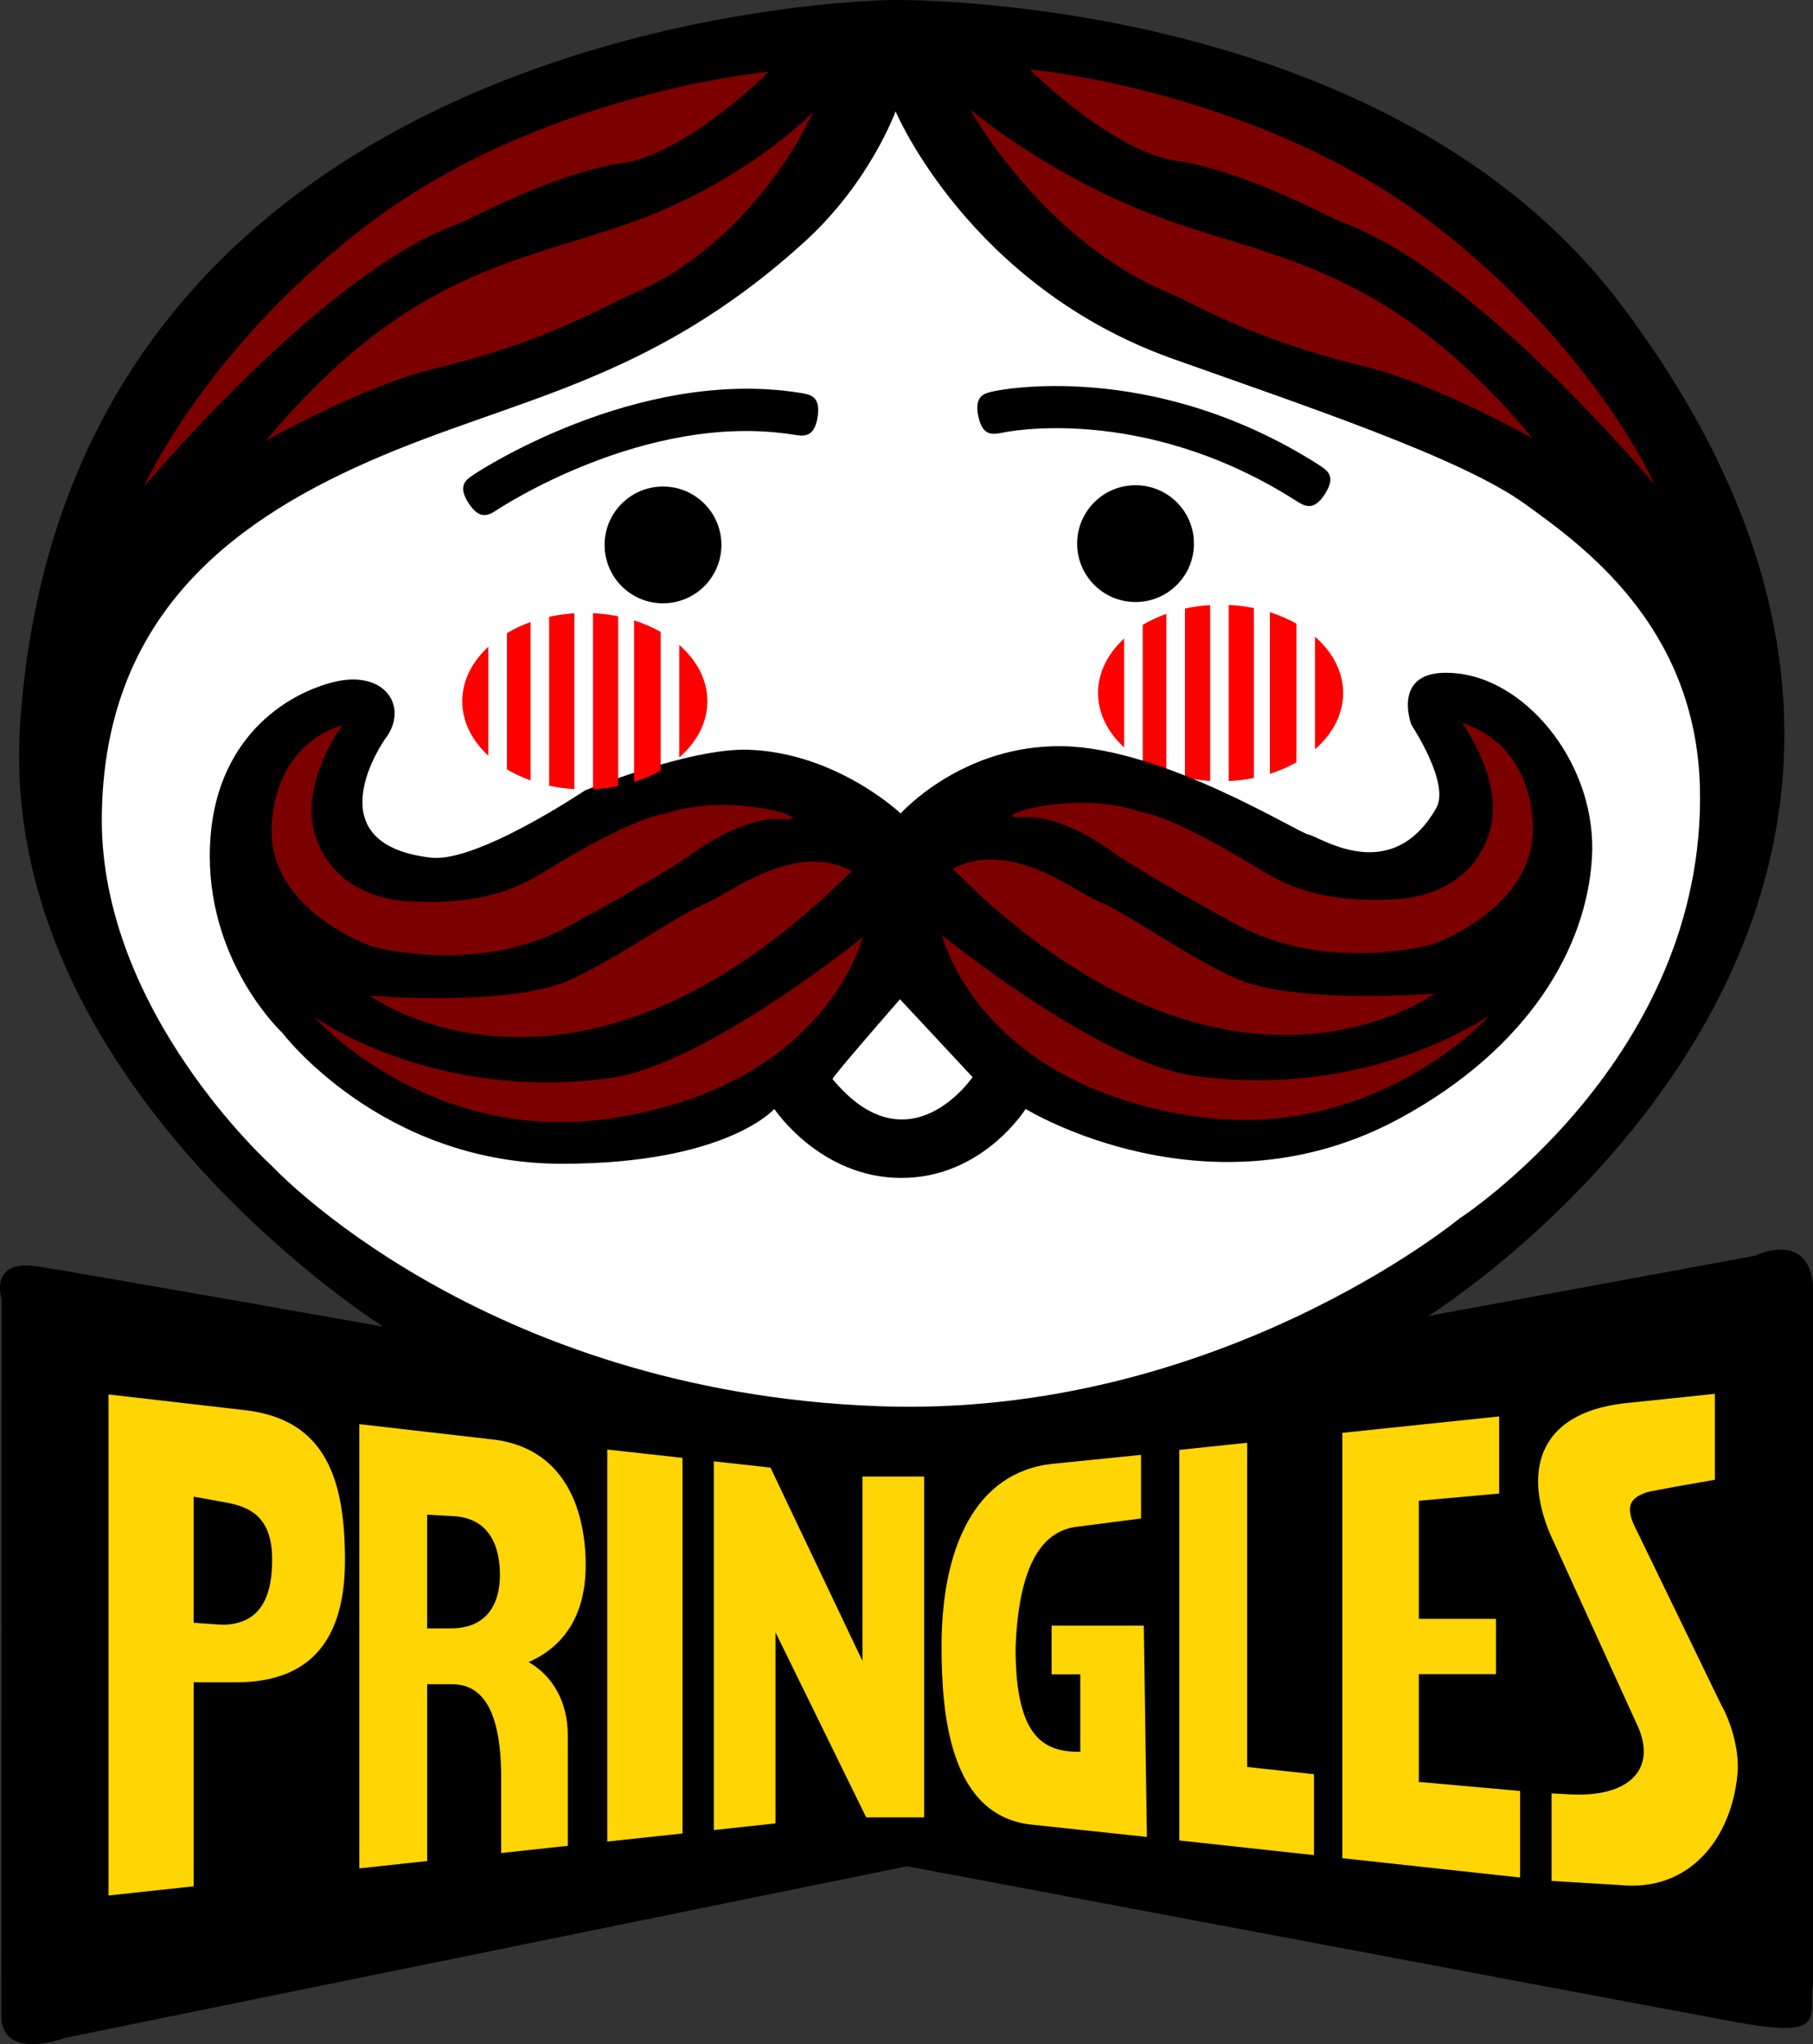
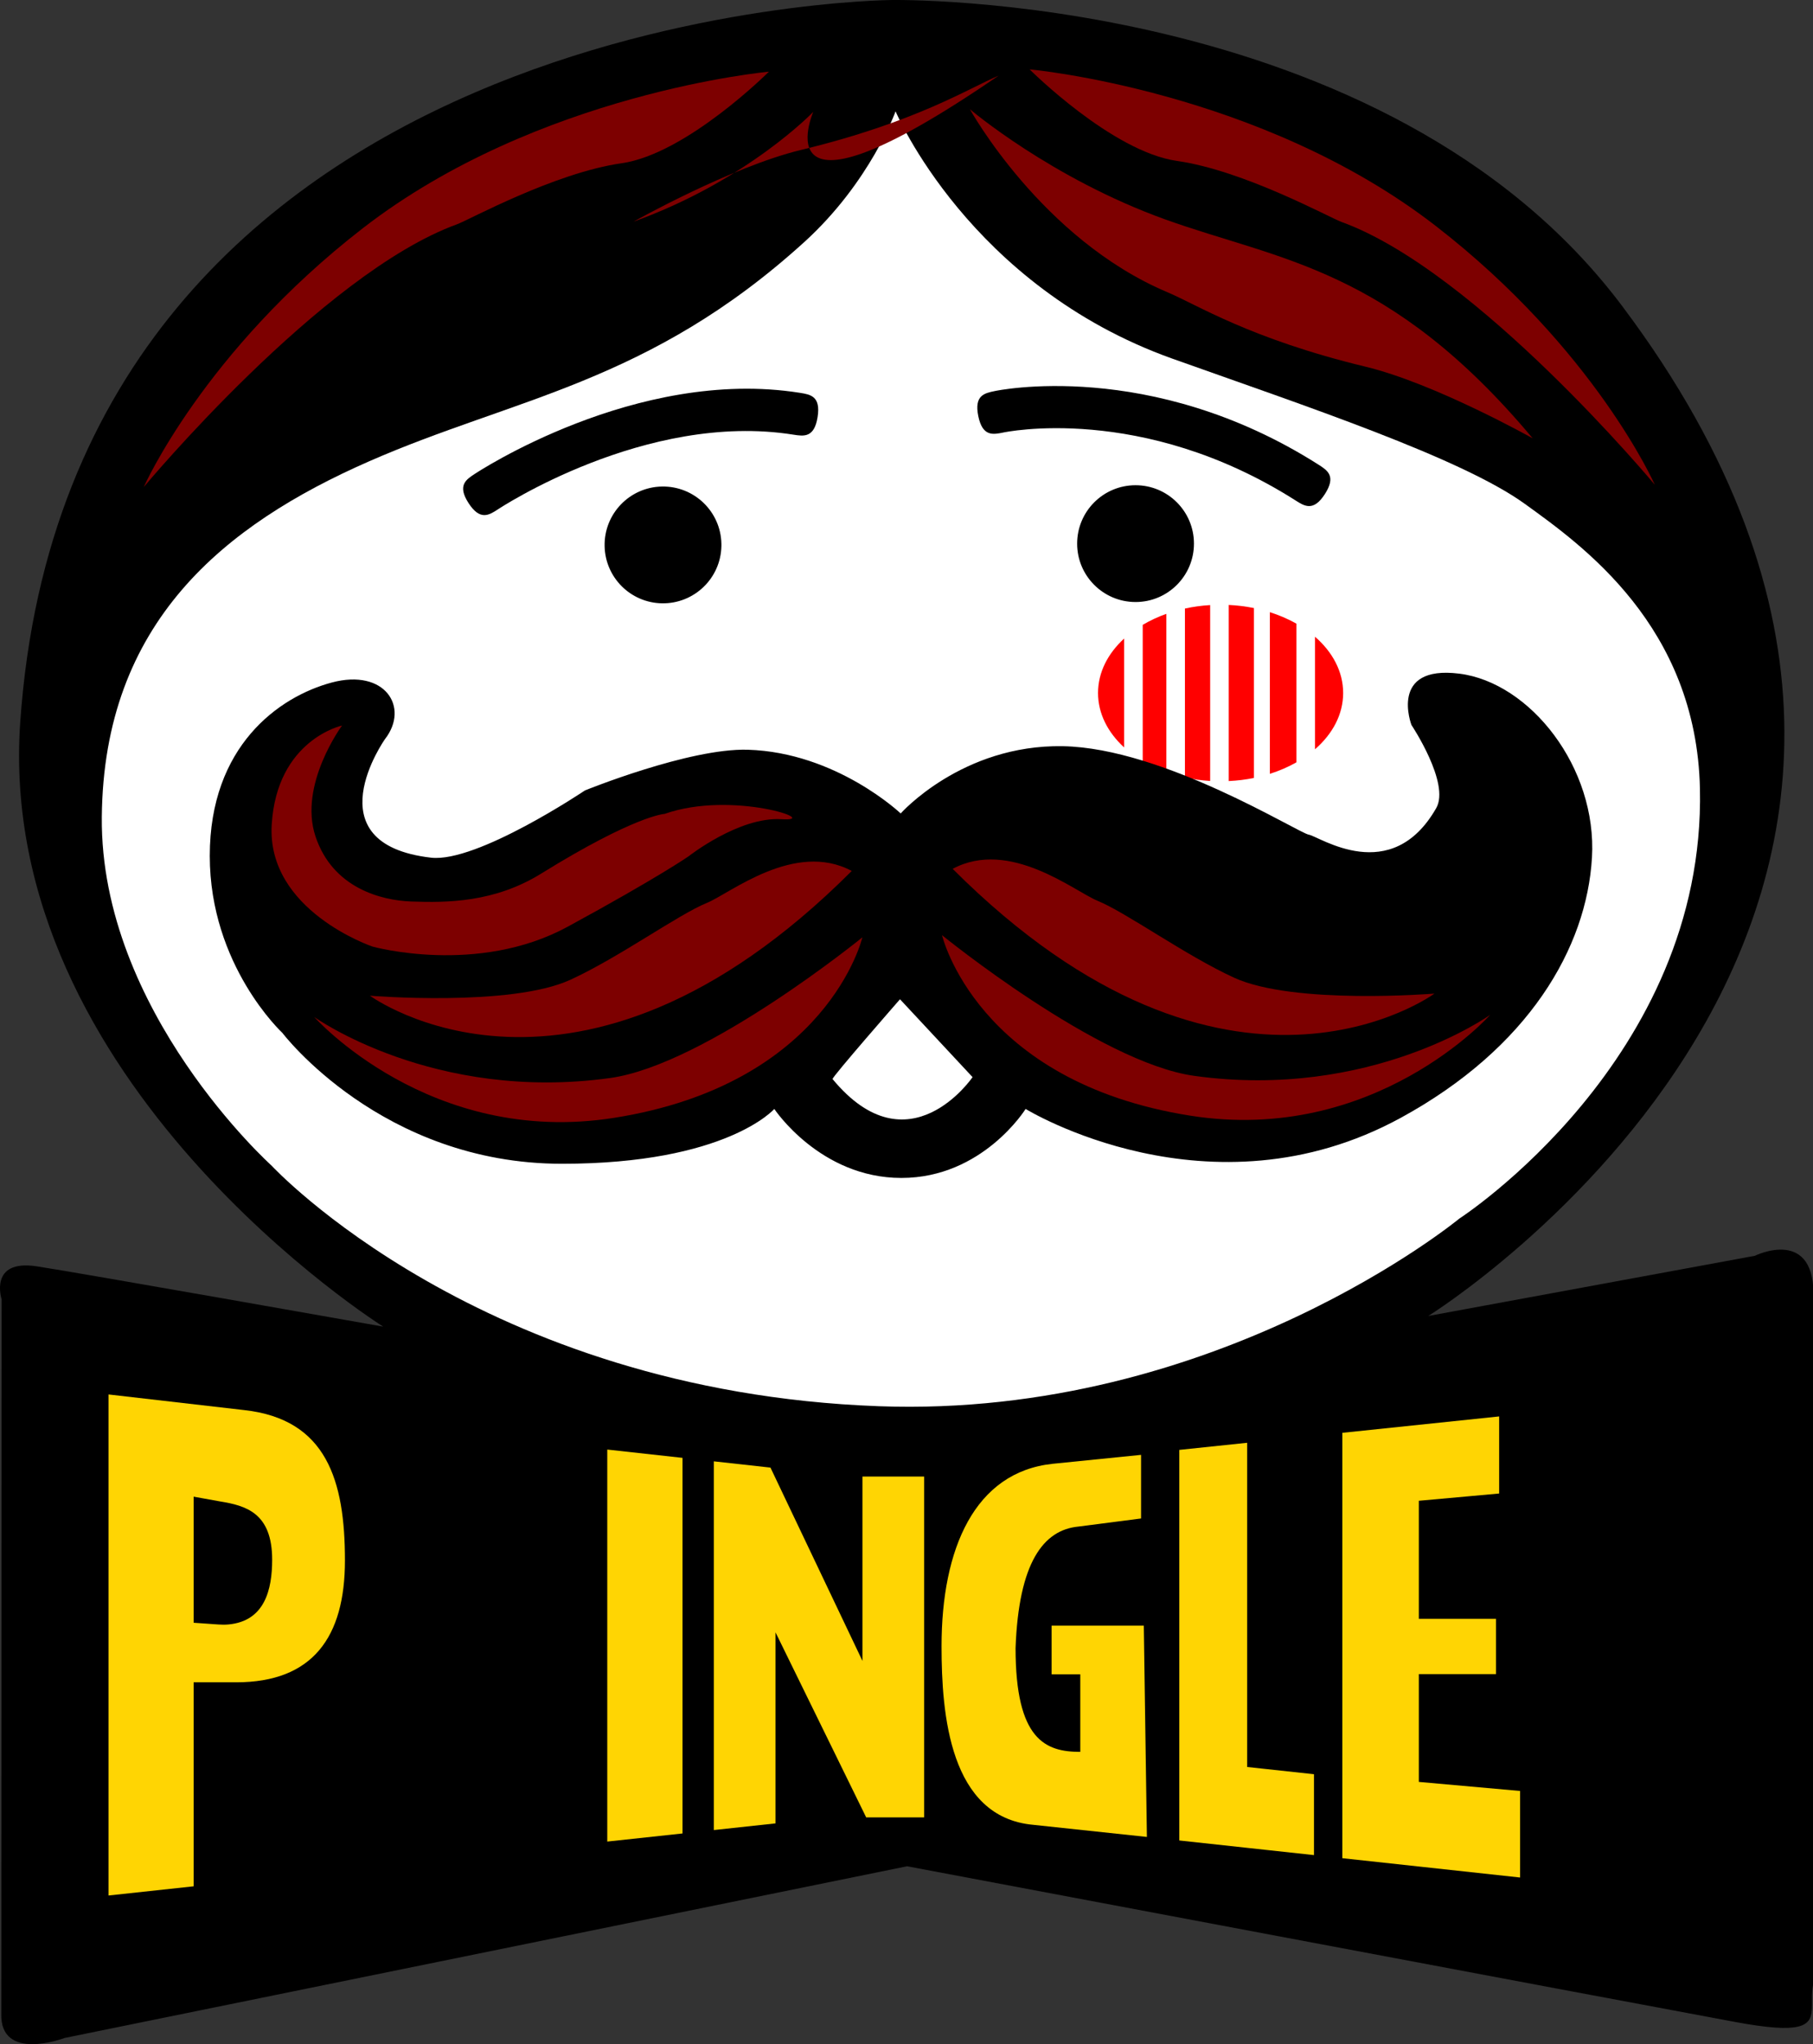
<svg xmlns="http://www.w3.org/2000/svg" version="1.1" id="Layer_1" x="0px" y="0px" width="831.43px" height="937.59px" viewBox="0 0 831.43 937.59" style="enable-background:new 0 0 831.43 937.59;" xml:space="preserve">
  <rect x="0" y="0" width="831.43" height="937.59" fill="#333333" stroke="none" />
  <style type="text/css">
	.st0{fill:#FFFFFF;}
	.st1{fill:#FF0000;}
	.st2{fill:#7D0000;}
	.st3{fill:#FFD503;}
</style>
  <path id="path74" d="M408.67,0.01c0,0,226.44-4.3,335.03,140.08C953.2,418.63,655,603.6,655,603.6l149.74-27.6  c0,0,28.4-14,26.86,20.3c-0.03,0.8-0.16,314.09-0.16,314.09c-0.79,4.26-0.31,8.29-0.56,11.59c-0.56,7.37-4.79,11.06-35.07,5.45  c-52.51-9.72-379.83-71.43-379.83-71.43L29.65,934.75c0,0-29.86,11.36-29.06-11.37c0.03-0.8,0.16-327.4,0.16-327.4  s-6.01-18.42,15.91-15.18c17.16,2.54,159.07,27.68,159.07,27.68S-2.23,496.79,9.28,331.23C32.08,3.01,408.67,0.01,408.67,0.01  L408.67,0.01z" />
  <path id="path76" class="st0" d="M410.7,51.06c0,0,33.69,80.19,127.01,113.47c60.49,21.56,132.3,45.44,161.52,66.55  c26.2,18.92,78.73,56,80.35,130.67c2.7,124.15-110.39,197.22-110.39,197.22S558.01,650.68,403,644.99  C220.37,638.3,124.61,534.7,124.61,534.7s-78.73-70.69-77.92-159.96c0.82-89.28,56-133.92,122.55-163.13  c66.55-29.22,128.23-35.71,199.66-100.64C399.13,83.48,410.7,51.06,410.7,51.06L410.7,51.06z" />
  <path id="path78" d="M277.27,250.47c-0.29-14.79,11.46-27.02,26.25-27.31c14.79-0.29,27.02,11.46,27.31,26.25  c0.01,0.35,0.01,0.71,0,1.06c-0.29,14.79-12.52,26.54-27.32,26.25C289.14,276.44,277.55,264.85,277.27,250.47z M493.97,249.34  c0-14.8,12-26.79,26.79-26.78c14.8,0,26.79,12,26.78,26.79c0,14.79-12,26.79-26.79,26.78C505.96,276.13,493.96,264.13,493.97,249.34  L493.97,249.34z" />
  <path id="path80" d="M228.35,233.62c-4.08,2.66-8.16,5.32-13.45-2.82c-5.29-8.15-1.21-10.81,2.87-13.46  c0.21-0.14,73.92-49.12,149.08-37.16c4.81,0.77,9.61,1.53,8.09,11.12c-1.52,9.59-6.33,8.82-11.14,8.06  C296.14,188.59,228.54,233.49,228.35,233.62L228.35,233.62z M460.12,198.38c-4.78,0.98-9.54,1.95-11.49-7.55  c-1.93-9.51,2.83-10.49,7.6-11.47c0.21-0.04,71.19-15.38,148.42,33.76c4.1,2.62,8.21,5.23,2.97,13.44  c-5.25,8.22-9.37,5.61-13.47,2.99C523.59,184.65,460.3,198.35,460.12,198.38L460.12,198.38z" />
  <path id="path84" class="st1" d="M603.05,292.05c8.06,7,12.91,15.99,12.91,25.81c0,9.8-4.84,18.8-12.91,25.81V292.05z" />
  <path id="path86" class="st1" d="M582.35,280.79c4.38,1.39,8.47,3.16,12.18,5.27v63.6c-3.71,2.11-7.8,3.88-12.18,5.27V280.79z" />
  <path id="path88" class="st1" d="M563.49,277.47c3.89,0.18,7.75,0.66,11.56,1.43v77.92c-3.71,0.76-7.58,1.24-11.56,1.43V277.47z" />
  <path id="path90" class="st1" d="M543.4,279.12c3.81-0.83,7.68-1.36,11.57-1.59v80.67c-3.89-0.23-7.76-0.77-11.57-1.59V279.12z" />
  <path id="path92" class="st1" d="M524.04,286.6c3.44-2.03,7.07-3.72,10.84-5.05v72.62c-3.77-1.33-7.39-3.03-10.84-5.05V286.6z" />
  <path id="path94" class="st1" d="M503.55,317.86c0-9.43,4.47-18.1,11.98-24.98v49.96C508.02,335.95,503.55,327.28,503.55,317.86  L503.55,317.86z" />
  <path id="path96" d="M413.05,373.11c0,0,28.08-31.66,74.34-30.85c46.26,0.81,107.95,39.77,112.82,40.58  c4.87,0.81,37.76,23.99,58.43-12.18c6.5-11.36-11.36-38.14-11.36-38.14s-10.55-27.6,21.91-23.54c32.47,4.06,63.31,43.01,60.87,84.41  c-2.43,41.39-29.03,87.29-87.65,119.31c-87.65,47.88-172.07-4.06-172.07-4.06s-19.64,31.65-56.97,31.65  c-37.33,0-58.28-31.65-58.28-31.65s-21.91,25.15-97.39,25.15c-82.78,0-128.23-60.06-128.23-60.06s-33.27-30.84-33.27-81.16  c0-50.31,31.65-73.04,56-79.53c24.35-6.49,35.71,11.36,24.35,25.97c0,0-33.95,48.03,21.1,54.38c21.1,2.44,70.61-30.84,70.61-30.84  s47.88-19.48,74.67-18.67C383.62,345.12,413.05,373.11,413.05,373.11L413.05,373.11z" />
  <path id="path98" class="st0" d="M412.73,458.33l33.28,35.72c0,0-29.3,43.1-64.2,0.89C381.28,494.3,412.73,458.33,412.73,458.33  L412.73,458.33z" />
  <path id="path100" class="st2" d="M156.87,332.78c0,0-29.87,6.45-32.26,45.4c-2.43,39.57,46.26,56,46.26,56s48.09,13.39,89.48-9.13  c41.39-22.52,55.39-32.26,55.39-32.26s23.13-18.26,42.61-17.04c19.48,1.21-22.53-13.39-53.57-2.44c0,0-13.39,0.61-56.61,27.39  c-21.42,13.28-43.22,13.39-59.65,12.79c-13.6-0.51-35.91-6.09-43.83-29.83C136.78,359.92,156.87,332.78,156.87,332.78L156.87,332.78  z" />
  <path id="path102" class="st2" d="M169.65,456.7c0,0,64.5,5.29,91.91-7.3c22.52-10.35,49.3-29.83,62.7-35.31  c10.48-4.29,40.17-28.61,66.35-14.61C264,526.1,169.65,456.7,169.65,456.7L169.65,456.7z" />
  <path id="path104" class="st2" d="M144.09,466.45c0,0,54.68,39.25,135.74,28c43.82-6.09,115.65-64.52,115.65-64.52  s-15.73,67.26-113.83,82.79C197.04,526.1,144.09,466.45,144.09,466.45z" />
-   <path id="path106" class="st2" d="M670.62,331.8c0,0,29.86,6.45,32.26,45.41c2.43,39.57-46.26,56-46.26,56s-48.09,13.39-89.48-9.13  c-41.4-22.52-55.39-32.26-55.39-32.26s-23.13-18.26-42.61-17.05c-19.48,1.22,22.52-13.39,53.56-2.44c0,0,13.4,0.61,56.61,27.39  c21.42,13.28,43.22,13.39,59.66,12.79c13.59-0.5,35.91-6.08,43.82-29.83C690.7,358.94,670.62,331.8,670.62,331.8L670.62,331.8z" />
  <path id="path108" class="st2" d="M657.83,455.73c0,0-64.49,5.3-91.91-7.3c-22.52-10.35-49.3-29.83-62.69-35.31  c-10.48-4.29-40.18-28.61-66.35-14.61C563.49,525.12,657.83,455.73,657.83,455.73L657.83,455.73z" />
  <path id="path110" class="st2" d="M683.4,465.47c0,0-54.68,39.25-135.74,27.99c-43.83-6.08-115.65-64.52-115.65-64.52  s15.73,67.25,113.82,82.78C630.44,525.12,683.4,465.47,683.4,465.47L683.4,465.47z" />
  <path id="path112" class="st2" d="M472.18,31.82c0,0,105.91,9.56,186.26,71.82c73.05,56.61,100.44,118.7,100.44,118.7  s-81.57-98-143.65-120.53c-5.44-1.96-44.66-23.6-75.48-28C509.92,69.57,472.18,31.82,472.18,31.82L472.18,31.82z" />
  <path id="path114" class="st2" d="M444.79,50.09c0,0,37.13,31.65,89.48,50.52c52.35,18.87,102.87,21.91,168.61,100.44  c0,0-44.78-25.17-76.7-32.87c-52.95-12.79-77.31-28.46-90.69-34.09C477.66,109.74,444.79,50.09,444.79,50.09L444.79,50.09z" />
  <path id="path116" class="st2" d="M352.62,32.88c0,0-105.91,9.56-186.26,71.82C93.31,161.32,65.92,223.4,65.92,223.4  s81.56-98,143.65-120.52c5.43-1.97,44.65-23.6,75.48-28C314.88,70.62,352.62,32.88,352.62,32.88L352.62,32.88z" />
-   <path id="path118" class="st2" d="M372.96,51.31c0,0-30.08,31.48-82.43,50.36c-52.35,18.87-102.87,21.92-168.61,100.44  c0,0,44.78-25.16,76.7-32.87c52.96-12.78,77.31-28.46,90.7-34.09C347.14,110.79,372.96,51.31,372.96,51.31L372.96,51.31z" />
+   <path id="path118" class="st2" d="M372.96,51.31c0,0-30.08,31.48-82.43,50.36c0,0,44.78-25.16,76.7-32.87c52.96-12.78,77.31-28.46,90.7-34.09C347.14,110.79,372.96,51.31,372.96,51.31L372.96,51.31z" />
  <path id="path122" d="M88.7,688.01l20.7,2.44c0,0,16.24,3.59,15.7,28c-0.61,27.39-16.32,26.78-16.32,26.78H88.7L88.7,688.01  L88.7,688.01z" />
  <path id="path126" d="M198.26,696.54h15.83c0,0,17.05,0.6,17.05,27.39c0,20.08-15.22,21.91-15.22,21.91l-17.66,1.83L198.26,696.54z" />
-   <path id="path130" class="st1" d="M311.48,295.82c8.06,7.02,12.91,16,12.91,25.81c0,9.82-4.85,18.8-12.91,25.81V295.82z   M290.78,284.56c4.38,1.39,8.47,3.17,12.18,5.27v63.61c-3.71,2.11-7.8,3.88-12.18,5.27V284.56z M271.92,281.24  c3.99,0.19,7.85,0.68,11.57,1.43v77.92c-3.72,0.76-7.58,1.24-11.57,1.43V281.24z M251.83,282.89c3.71-0.8,7.58-1.35,11.57-1.59  v80.67c-3.89-0.23-7.76-0.76-11.57-1.6V282.89z M232.47,290.38c3.44-2.03,7.07-3.73,10.84-5.06v72.62  c-3.77-1.33-7.39-3.03-10.84-5.05V290.38z M211.98,321.63c0-9.42,4.47-18.09,11.97-24.97v49.95  C216.45,339.73,211.98,331.06,211.98,321.63L211.98,321.63z" />
  <g>
    <polygon class="st3" points="313,668.68 313,840.95 278.49,844.67 278.49,664.87  " />
    <polygon class="st3" points="697.11,821.46 697.11,861.16 650.67,856.11 615.59,852.3 615.59,657.19 687.5,649.67 687.5,652.38    687.5,685.03 673.36,686.31 650.67,688.36 650.67,742.5 686.04,742.5 686.04,767.86 650.67,767.86 650.67,817.31  " />
    <g>
-       <path class="st3" d="M268.59,718.01L268.59,718.01c0-26.13-9.97-54.96-44.52-57.99l-59.3-6.81v203.76l31.12-3.37v-81.1h11.37    c12.47,0,22.58,9.32,22.58,43.05v34.38l30.55-3.31v-50.7c0-14.74-6.49-27.03-17.97-33.57    C259.47,754.92,268.59,739.74,268.59,718.01z M229.26,722.42c0,13.51-6.24,24.46-22.43,24.46h-10.95v-52.13l11.85,0.64    C225.58,696.32,229.26,710.81,229.26,722.42L229.26,722.42z" />
-     </g>
-     <path class="st3" d="M742.58,864.59l-31.04-1.86v-40.16l7.84,0.42c27,1.64,40.16-10.83,32.08-30.36l-40.78-89.46   c-12.1-29.23-5.18-56.58,38.21-59.93l37.53-3.93v39.42c0,0-28.89,4.94-31.26,5.76c-7.34,2.56-10.56,6.11-4.57,17.53l38.93,80.31   c3.31,5.61,8.35,19.39,7.31,31.08C794.19,842.86,775.13,868,742.58,864.59z" />
+       </g>
    <polygon class="st3" points="602.58,813.78 602.58,850.88 579.95,848.42 571.94,847.55 540.82,844.17 540.82,665.02 571.94,661.76    571.94,810.46 579.95,811.33  " />
    <polygon class="st3" points="423.81,677.26 423.81,833.57 397.22,833.57 396.42,831.93 395.52,830.09 384.51,807.62 381.93,802.35    355.65,748.71 355.65,836.33 327.36,839.39 327.36,670.27 352.14,673.01 353.33,673.14 364.14,695.87 365.51,698.74 395.52,761.82    395.52,677.26  " />
    <path class="st3" d="M49.76,639.59v229.82l39.04-4.22v-93.57h19.51c35.14,0,49.88-20.77,49.88-55.88v0   c0-36.62-8.37-64.8-46.22-68.98L49.76,639.59z M100.12,745.1l-11.32-0.79v-57.84l12.06,2.18c11.9,1.93,23.95,5.26,23.95,26.74l0,0   c0,13.68-3.37,28.18-20.04,29.7C103.23,745.23,101.67,745.21,100.12,745.1z" />
    <path class="st3" d="M525.96,842.55l-52.2-5.57c-38.3-3.52-41.97-50.76-41.97-81.89v0c0-44.82,15.21-79.88,50.93-83.69l40.56-4.1   v29.18c0,0-28.12,3.65-28.72,3.71c-16.1,1.54-27.39,16.52-28.83,55.72l0,0c0,42.12,13.71,47.62,29.68,47.62l0-35.55h-13.15v-22.33   h42.28L525.96,842.55z" />
  </g>
</svg>